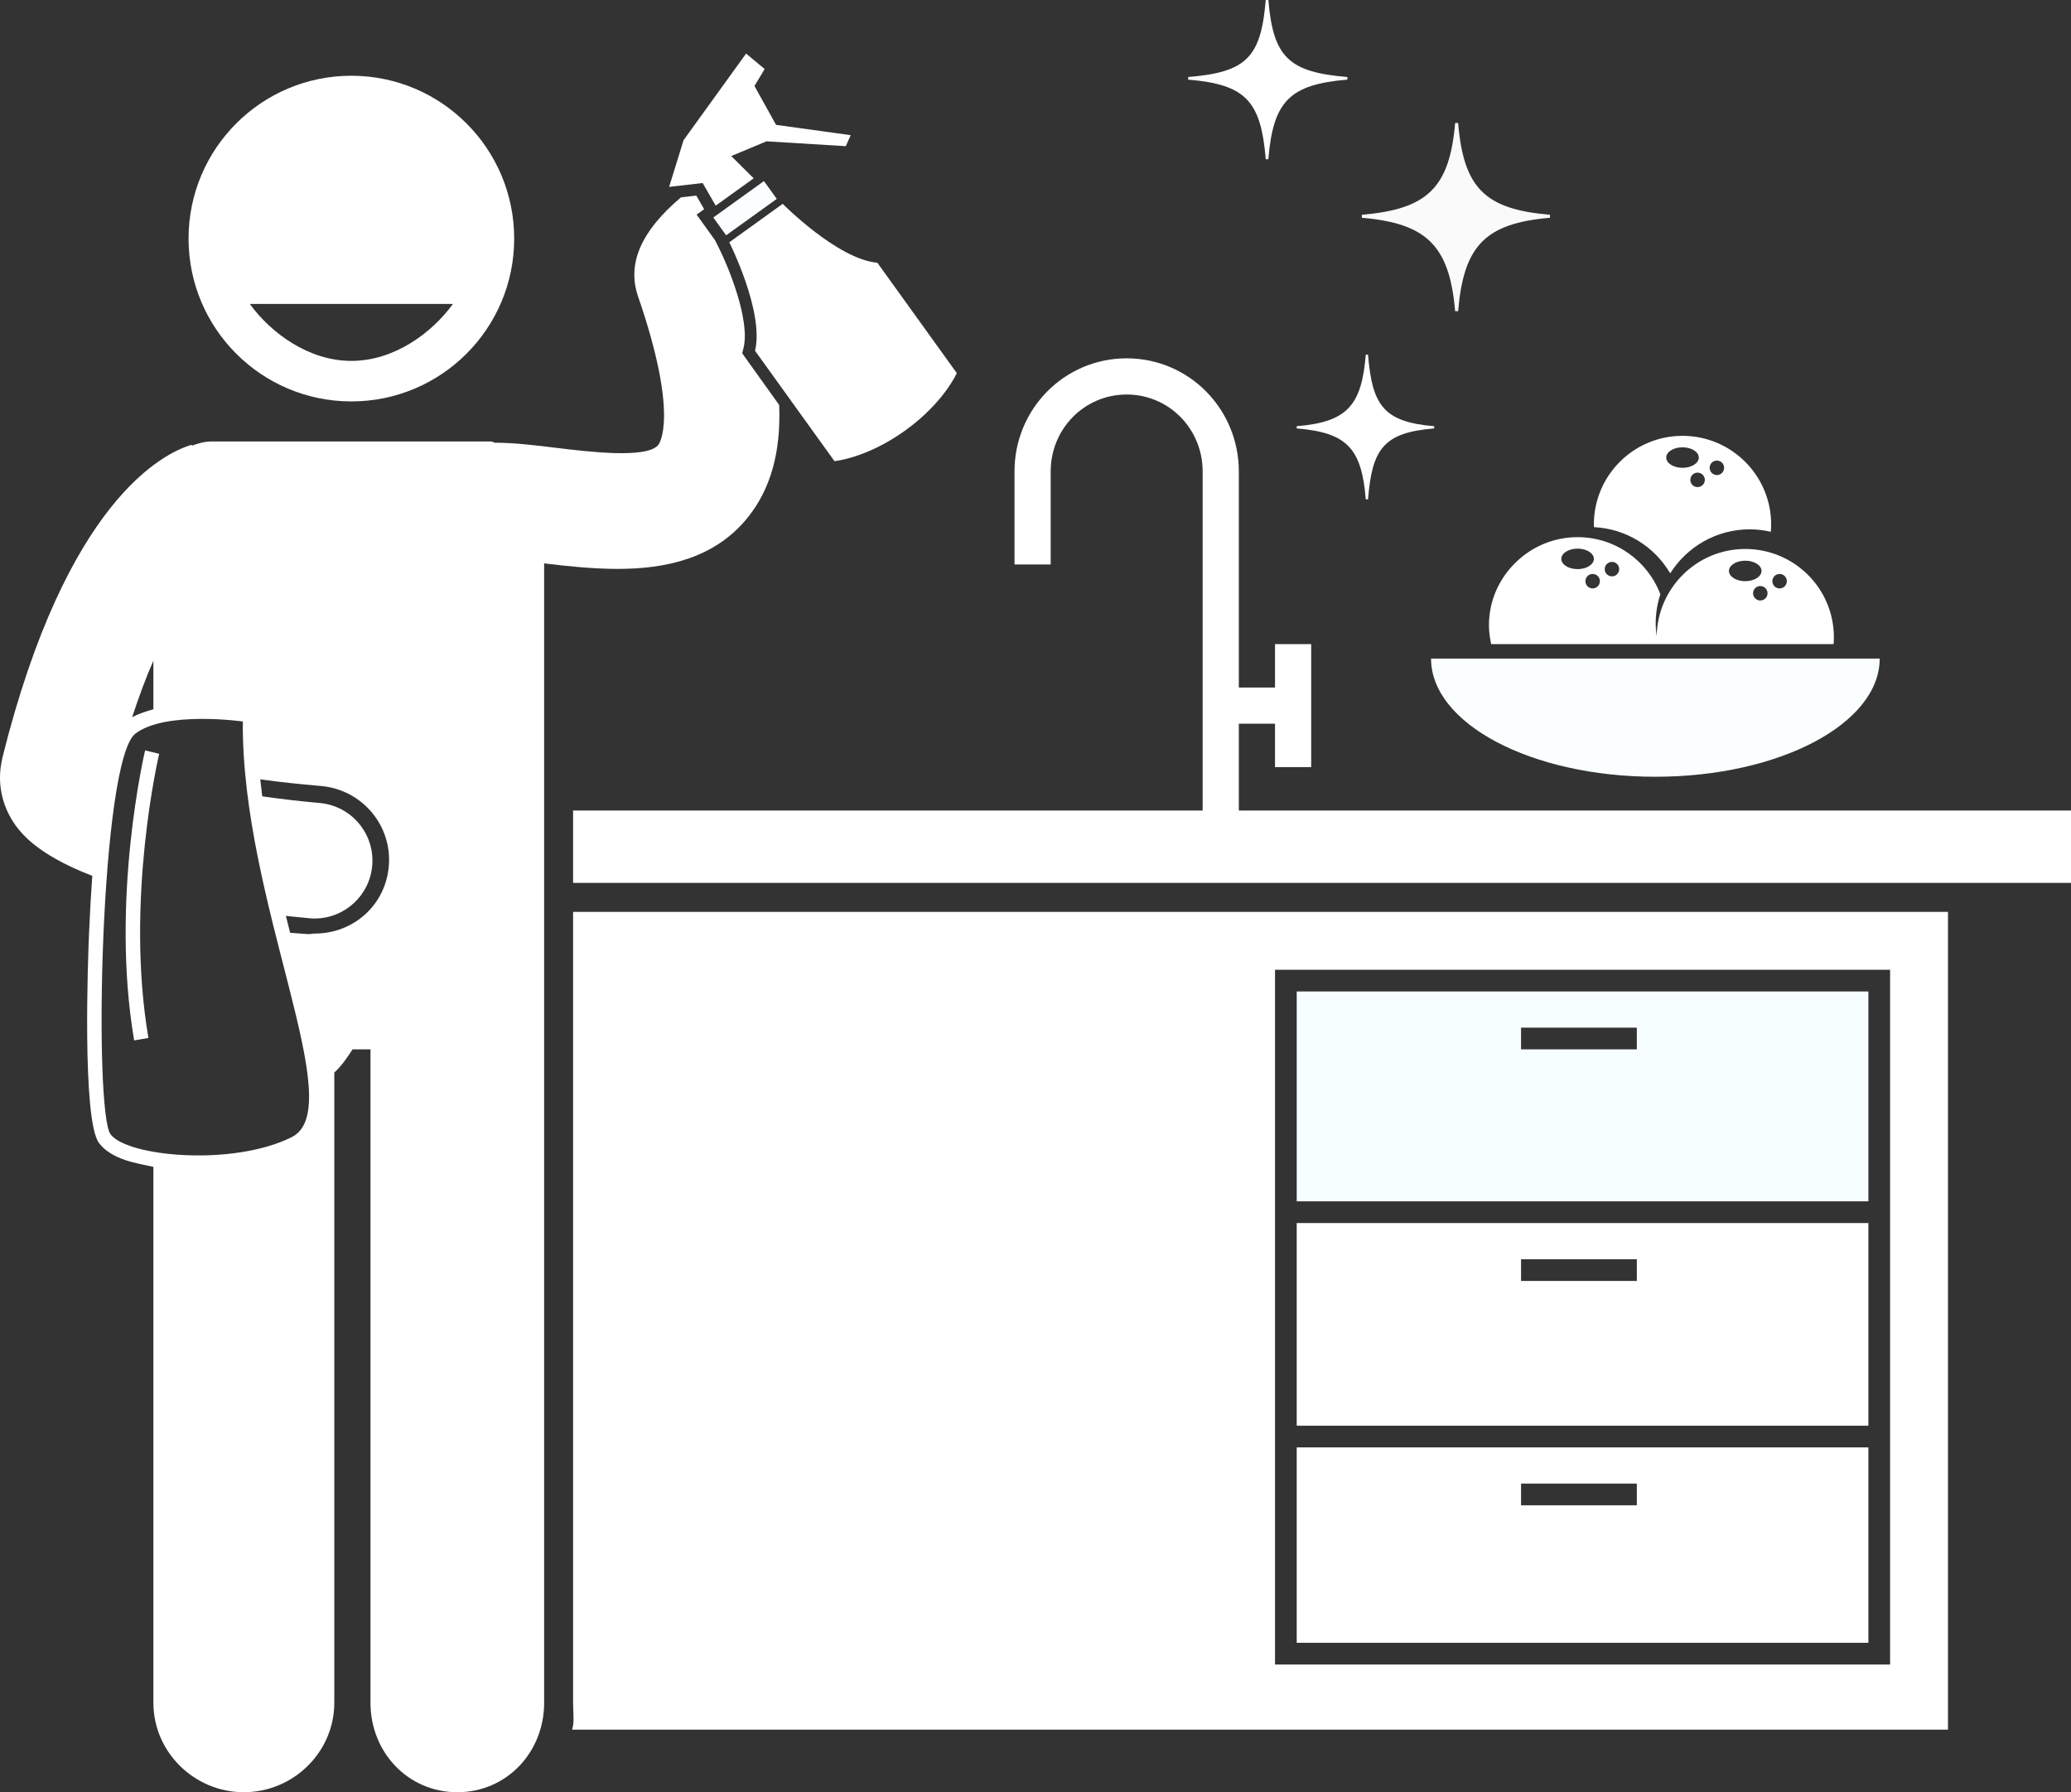
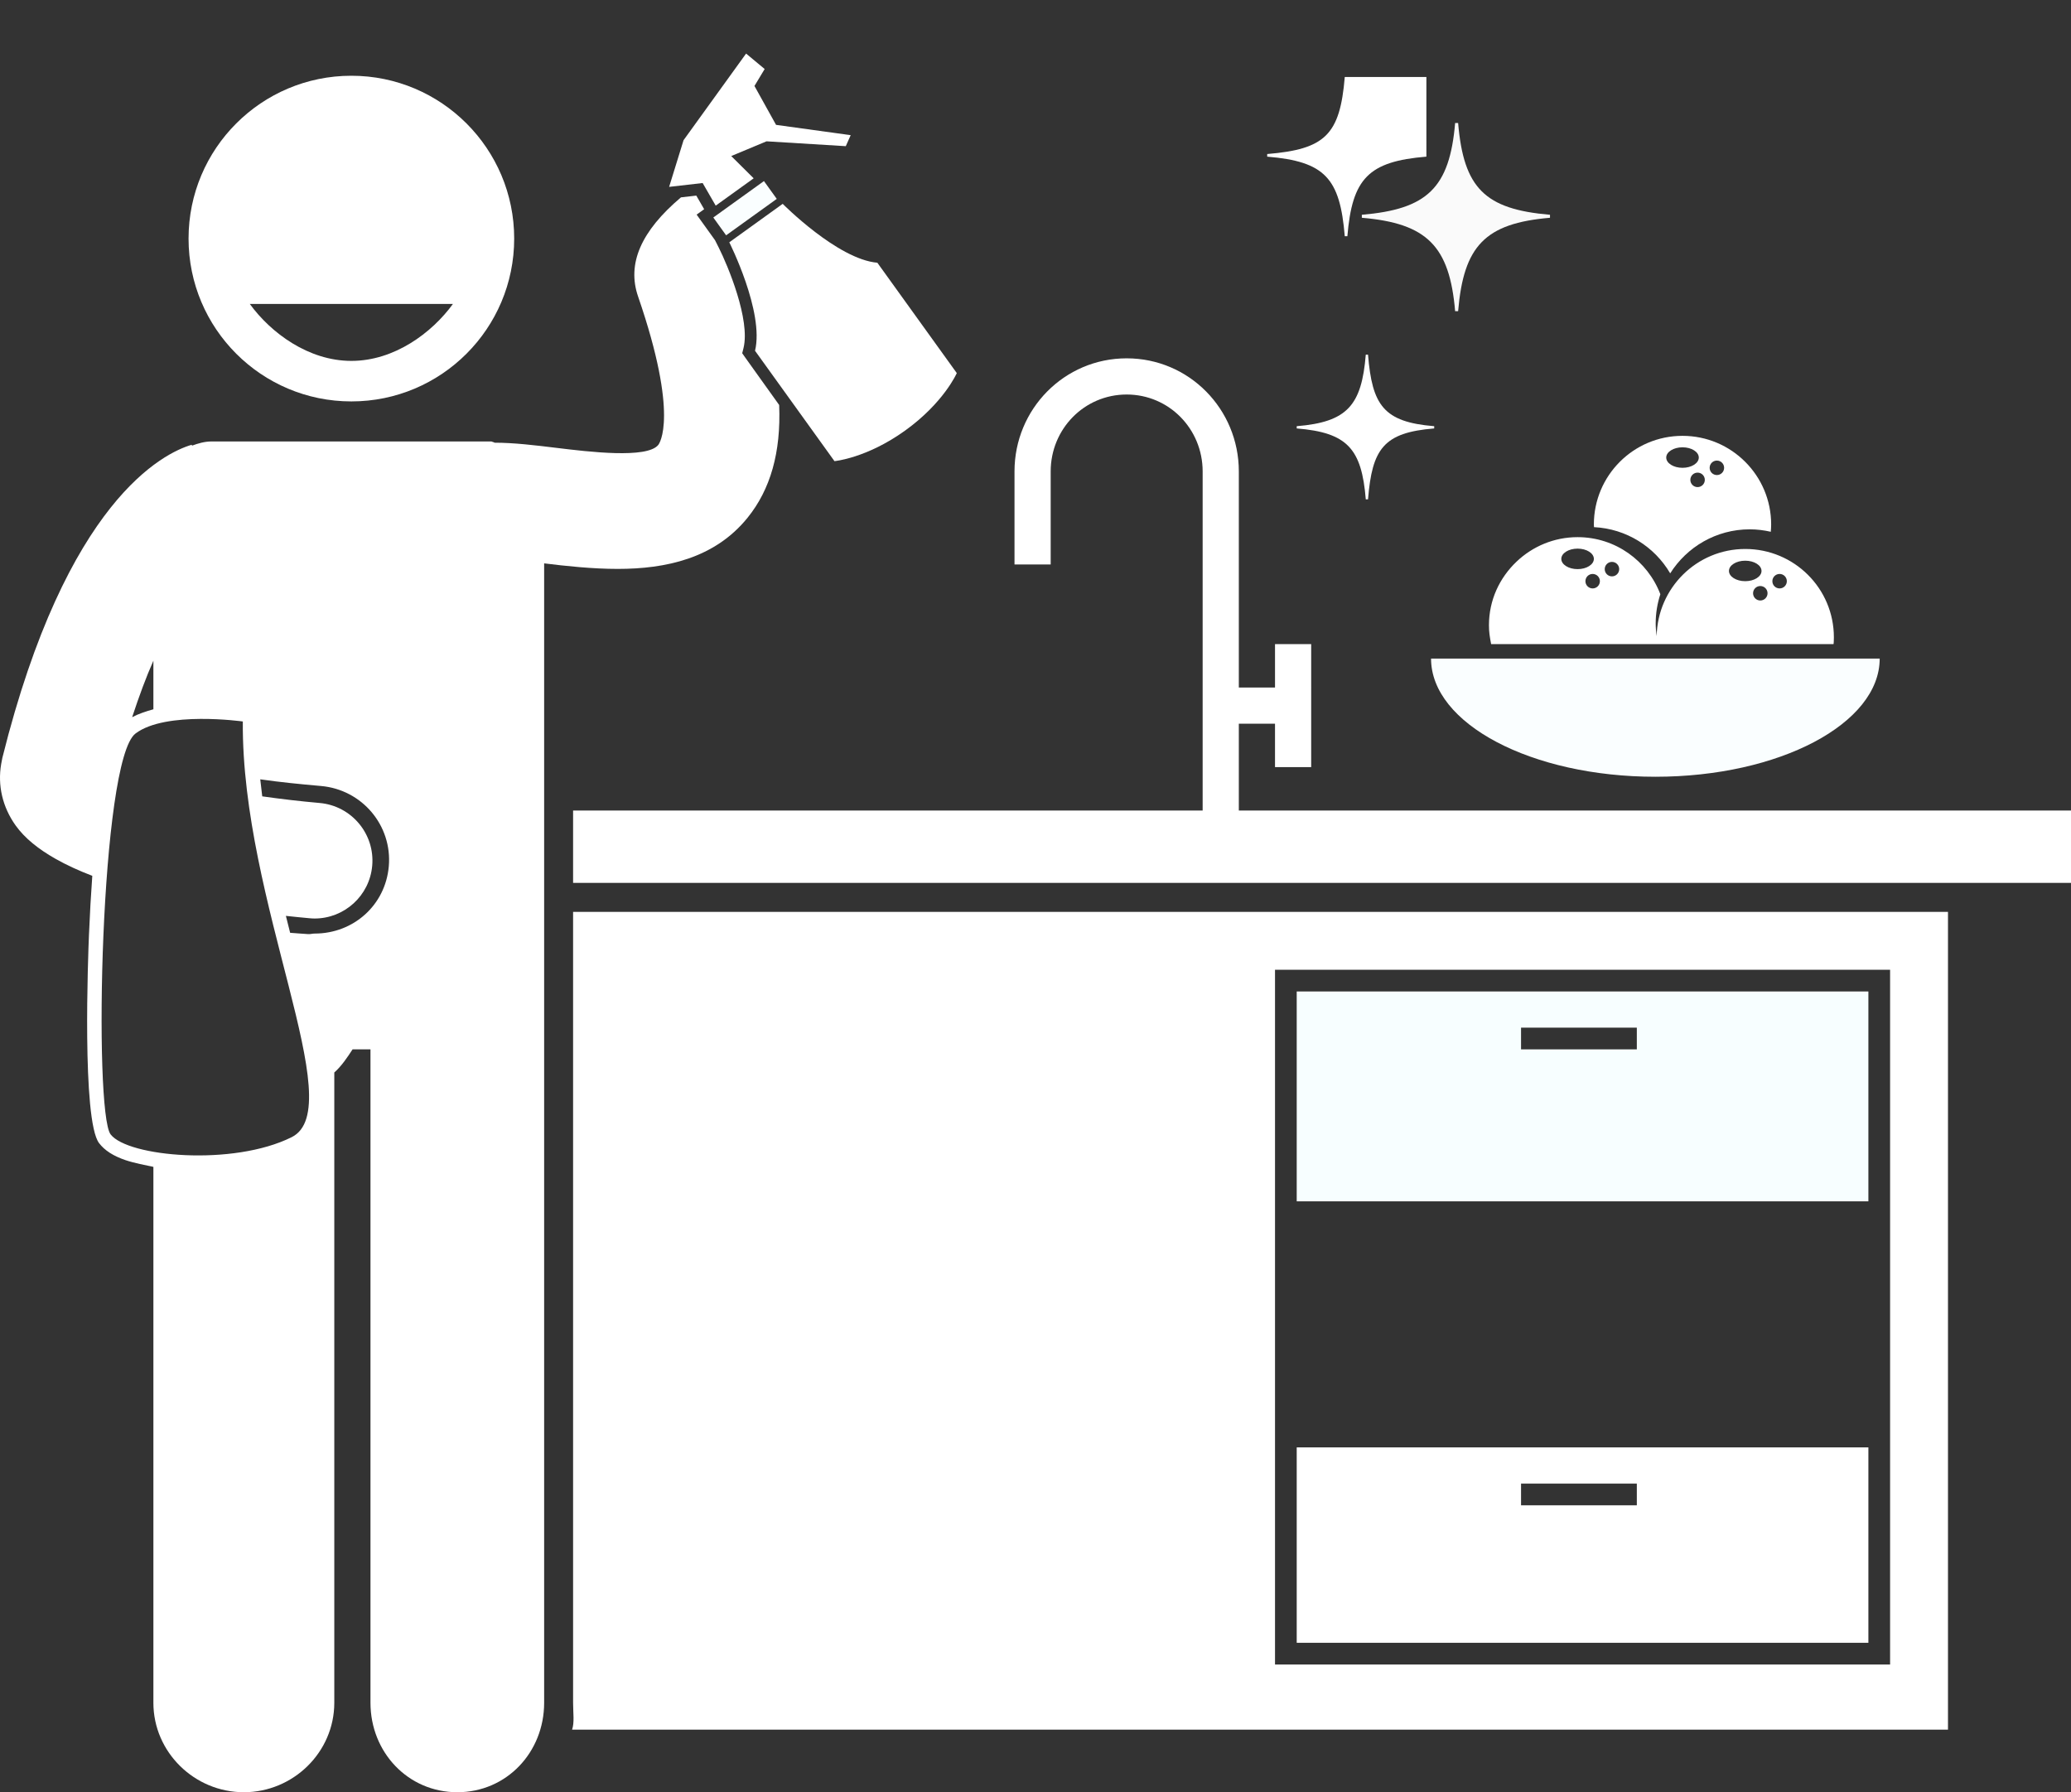
<svg xmlns="http://www.w3.org/2000/svg" version="1.1" id="Layer_1" x="0px" y="0px" viewBox="0 0 286.197 247.649" enable-background="new 0 0 286.197 247.649" xml:space="preserve">
  <rect x="0" y="0" width="286.197" height="247.649" fill="#333333" stroke="none" />
  <g>
    <path d="M79.058,239h190.139V126h-190v109.286C79.197,236.711,79.402,238,79.058,239z M176.197,134h85v96h-85V134z" id="id_152" style="fill: rgb(255, 255, 255);" />
    <path d="M230.809,79.227c2.302-3.651,6.359-6.084,10.994-6.084c1.001,0,1.971,0.124,2.907,0.338   c0.027-0.333,0.051-0.666,0.051-1.006c0-6.766-5.484-12.25-12.25-12.25c-6.766,0-12.25,5.484-12.25,12.25   c0,0.124,0.015,0.244,0.018,0.366C224.775,73.062,228.662,75.566,230.809,79.227z M237.261,63.642   c0.553,0,1,0.447,1,1c0,0.553-0.447,1-1,1c-0.553,0-1-0.447-1-1C236.261,64.09,236.709,63.642,237.261,63.642z    M235.594,66.308c0,0.553-0.447,1-1,1s-1-0.447-1-1c0-0.553,0.447-1,1-1S235.594,65.756,235.594,66.308z    M232.511,61.808c1.242,0,2.25,0.635,2.25,1.416c0,0.783-1.008,1.418-2.25,1.418s-2.25-0.635-2.25-1.418   C230.261,62.443,231.269,61.808,232.511,61.808z" id="id_153" style="fill: rgb(255, 255, 255);" />
    <path d="M253.378,89c0.027,0,0.051-0.591,0.051-0.929c0-6.766-5.483-12.214-12.25-12.214   c-6.692,0-12.121,5.385-12.239,12.049c-0.08-0.584-0.136-1.166-0.136-1.772c0-1.408,0.231-2.755,0.644-4.025   c-1.759-4.609-6.209-7.886-11.436-7.886c-3.272,0-6.237,1.292-8.434,3.382c-2.346,2.232-3.816,5.305-3.816,8.799   c0,0.917,0.109,1.597,0.3,2.597H253.378z M245.928,79.308c0.553,0,1,0.447,1,1c0,0.553-0.447,1-1,1   c-0.553,0-1-0.447-1-1C244.928,79.756,245.376,79.308,245.928,79.308z M243.261,82.976c-0.553,0-1-0.447-1-1   c0-0.553,0.447-1,1-1c0.553,0,1,0.447,1,1C244.261,82.529,243.814,82.976,243.261,82.976z M241.178,77.476   c1.242,0,2.25,0.633,2.25,1.416c0,0.783-1.008,1.416-2.25,1.416s-2.25-0.633-2.25-1.416   C238.928,78.109,239.936,77.476,241.178,77.476z M220.094,81.308c-0.553,0-1-0.447-1-1c0-0.553,0.447-1,1-1   s1,0.447,1,1C221.094,80.861,220.647,81.308,220.094,81.308z M222.761,77.642c0.553,0,1,0.447,1,1c0,0.553-0.447,1-1,1   c-0.553,0-1-0.447-1-1C221.761,78.09,222.209,77.642,222.761,77.642z M218.011,75.808c1.242,0,2.25,0.635,2.25,1.416   c0,0.783-1.008,1.418-2.25,1.418s-2.25-0.635-2.25-1.418C215.761,76.443,216.769,75.808,218.011,75.808z" id="id_154" style="fill: rgb(255, 255, 255);" />
    <path d="M228.761,107.332c17.121,0,31-7.332,31-16.332h-62C197.761,100,211.64,107.332,228.761,107.332z" id="id_155" style="fill: rgb(250, 254, 255);" />
    <path d="M171.197,100h5v6h5V89h-5v6h-5V65.139c0-8.615-6.884-15.625-15.499-15.625c-8.616,0-15.501,7.01-15.501,15.625   V78h5V65.139c0-5.858,4.641-10.625,10.501-10.625c5.858,0,10.499,4.767,10.499,10.625V112h-87v10h207v-10h-115V100z" id="id_156" style="fill: rgb(255, 255, 255);" />
    <path d="M179.197,200v27h79v-27H179.197z M226.197,208h-16v-3h16V208z" id="id_157" style="fill: rgb(255, 255, 255);" />
    <path d="M258.197,166v-29h-79v29H258.197z M210.197,142h16v3h-16V142z" id="id_158" style="fill: rgb(247, 254, 255);" />
-     <path d="M258.197,197v-28h-79v28H258.197z M226.197,174v3h-16v-3H226.197z" id="id_159" style="fill: rgb(255, 255, 255);" />
    <path d="M21.197,235.286c0,6.83,5.673,12.363,12.499,12.363c6.828,0,12.501-5.533,12.501-12.363v-87.092   c1-0.867,1.874-2.194,2.525-3.194h2.475v90.286c0,6.83,5.173,12.363,11.999,12.363c6.828,0,12.001-5.533,12.001-12.363   v-98v-18.939V77.845c3,0.373,6.701,0.766,10.166,0.766c6.578,0,13.371-1.416,17.944-7.069   c3.154-3.9,4.636-9.013,4.369-15.581l-4.682-6.543l-0.426-0.609l0.183-0.727   c0.95-3.912-2.151-11.338-3.426-13.87l-0.514-1.021l-1.59-2.213l-0.951-1.322l1.04-0.747l-1.086-1.881   l-2.12,0.243c-5.533,4.673-7.483,9.18-5.924,13.702c5.722,16.608,2.911,20.355,2.788,20.507   c-1.558,1.93-9.668,0.942-14.026,0.411c-3.033-0.369-5.898-0.718-8.586-0.718c-0.052,0-0.102-0.076-0.153-0.075   C68.094,61.094,67.986,61,67.876,61H29.241c-0.953,0-1.861,0.263-2.704,0.578l-0.047-0.12   c-3.896,1.147-17.297,7.678-26.163,43.254c-0.002,0.006-0.004,0.022-0.006,0.029   c-0.016,0.065-0.023,0.136-0.038,0.202c-0.047,0.211-0.092,0.424-0.121,0.635   c-0.506,2.953,0.181,5.938,2,8.485c1.249,1.751,3.157,3.272,5.496,4.598c1.531,0.868,3.247,1.653,5.096,2.359   c-0.182,2.516-0.337,5.231-0.46,8.18c-0.11,2.609-1,25.602,1.398,28.754c0.771,1.016,1.98,1.788,3.663,2.357   c1.205,0.408,2.843,0.71,3.843,0.925V235.286z M53.729,119.71C53.26,125.072,48.853,129,43.478,129h-0.029   c-0.288,0-0.579,0.1-0.873,0.074c-0.812-0.071-1.648-0.098-2.481-0.181c-0.197-0.783-0.393-1.544-0.588-2.338   c1.142,0.119,2.239,0.238,3.268,0.327c0.236,0.021,0.471,0.038,0.703,0.037c4.104,0,7.596-3.136,7.96-7.3   c0.385-4.4-2.872-8.278-7.272-8.664c-2.647-0.232-5.32-0.546-7.926-0.915   c-0.102-0.785-0.193-1.57-0.274-2.354c2.688,0.39,5.517,0.67,8.401,0.923   C50.024,109.106,54.224,114.054,53.729,119.71z M21.197,98.008c-1,0.278-2.103,0.642-2.935,1.092   c0.976-2.961,1.935-5.549,2.935-7.802V98.008z M15.283,156.744c-2.356-3.098-1.439-51.676,3.439-55.383   c4.166-3.168,14.834-1.668,14.834-1.668c-0.211,24.975,14.869,53.389,6.756,57.438   C32.199,161.182,17.636,159.842,15.283,156.744z" id="id_160" style="fill: rgb(255, 255, 255);" />
    <path d="M48.557,10.467c-12.426,0-22.5,10.073-22.5,22.5c0,12.427,10.074,22.5,22.5,22.5c12.428,0,22.5-10.073,22.5-22.5   C71.057,20.54,60.985,10.467,48.557,10.467z M48.557,49.868C42.626,49.868,37.431,46,34.522,42h28.07   C59.684,46,54.489,49.868,48.557,49.868z" id="id_161" style="fill: rgb(255, 255, 255);" />
    <path d="M115.316,63.72c0,0,4.439-0.391,9.782-4.237c5.342-3.845,7.123-7.928,7.123-7.928l-10.978-15.251   c-5.496-0.468-13.079-8.137-13.079-8.137l-3.691,2.657l-3.691,2.657c0,0,4.86,9.627,3.558,14.987L115.316,63.72z   " id="id_162" style="fill: rgb(255, 255, 255);" />
    <polygon points="98.906,28.415 104.152,24.64 101.052,21.562 105.93,19.527 116.882,20.198 117.559,18.678    107.244,17.253 104.261,11.879 105.671,9.537 103.104,7.402 94.463,19.372 92.469,25.822 97.1,25.291  " id="id_163" style="fill: rgb(255, 255, 255);" />
    <rect x="98.617" y="27.226" transform="matrix(0.812 -0.584 0.584 0.812 2.597 65.538)" width="8.618" height="3.032" id="id_164" style="fill: rgb(250, 254, 255);" />
-     <path d="M21.997,104.16l-1.945-0.467c-0.049,0.204-4.843,20.591-1.513,40.068l1.972-0.338   C17.252,124.361,21.949,104.359,21.997,104.16z" id="id_165" style="fill: rgb(255, 255, 255);" />
-     <path d="M186.197,10.642C178.197,9.977,175.942,8,175.277,0h-0.36c-0.665,8-2.719,9.977-10.719,10.642v0.361   c8,0.665,10.054,2.997,10.719,10.997h0.36c0.666-8,2.92-10.332,10.92-10.997V10.642z" id="id_166" style="fill: rgb(255, 255, 255);" />
+     <path d="M186.197,10.642h-0.36c-0.665,8-2.719,9.977-10.719,10.642v0.361   c8,0.665,10.054,2.997,10.719,10.997h0.36c0.666-8,2.92-10.332,10.92-10.997V10.642z" id="id_166" style="fill: rgb(255, 255, 255);" />
    <path d="M188.741,69h0.309c0.572-7,2.147-9.228,9.146-9.799v-0.31c-7-0.571-8.575-2.89-9.146-9.89h-0.309   c-0.572,7-2.544,9.32-9.544,9.89v0.31C186.197,59.772,188.169,62,188.741,69z" id="id_167" style="fill: rgb(255, 255, 255);" />
    <path d="M201.088,43h0.414c0.764-9,3.695-12.144,12.695-12.908V29.677c-9-0.763-11.93-3.677-12.695-12.677h-0.414   c-0.764,9-3.892,11.914-12.892,12.677v0.415C197.197,30.856,200.324,34,201.088,43z" id="id_168" style="fill: rgb(250, 250, 250);" />
  </g>
</svg>